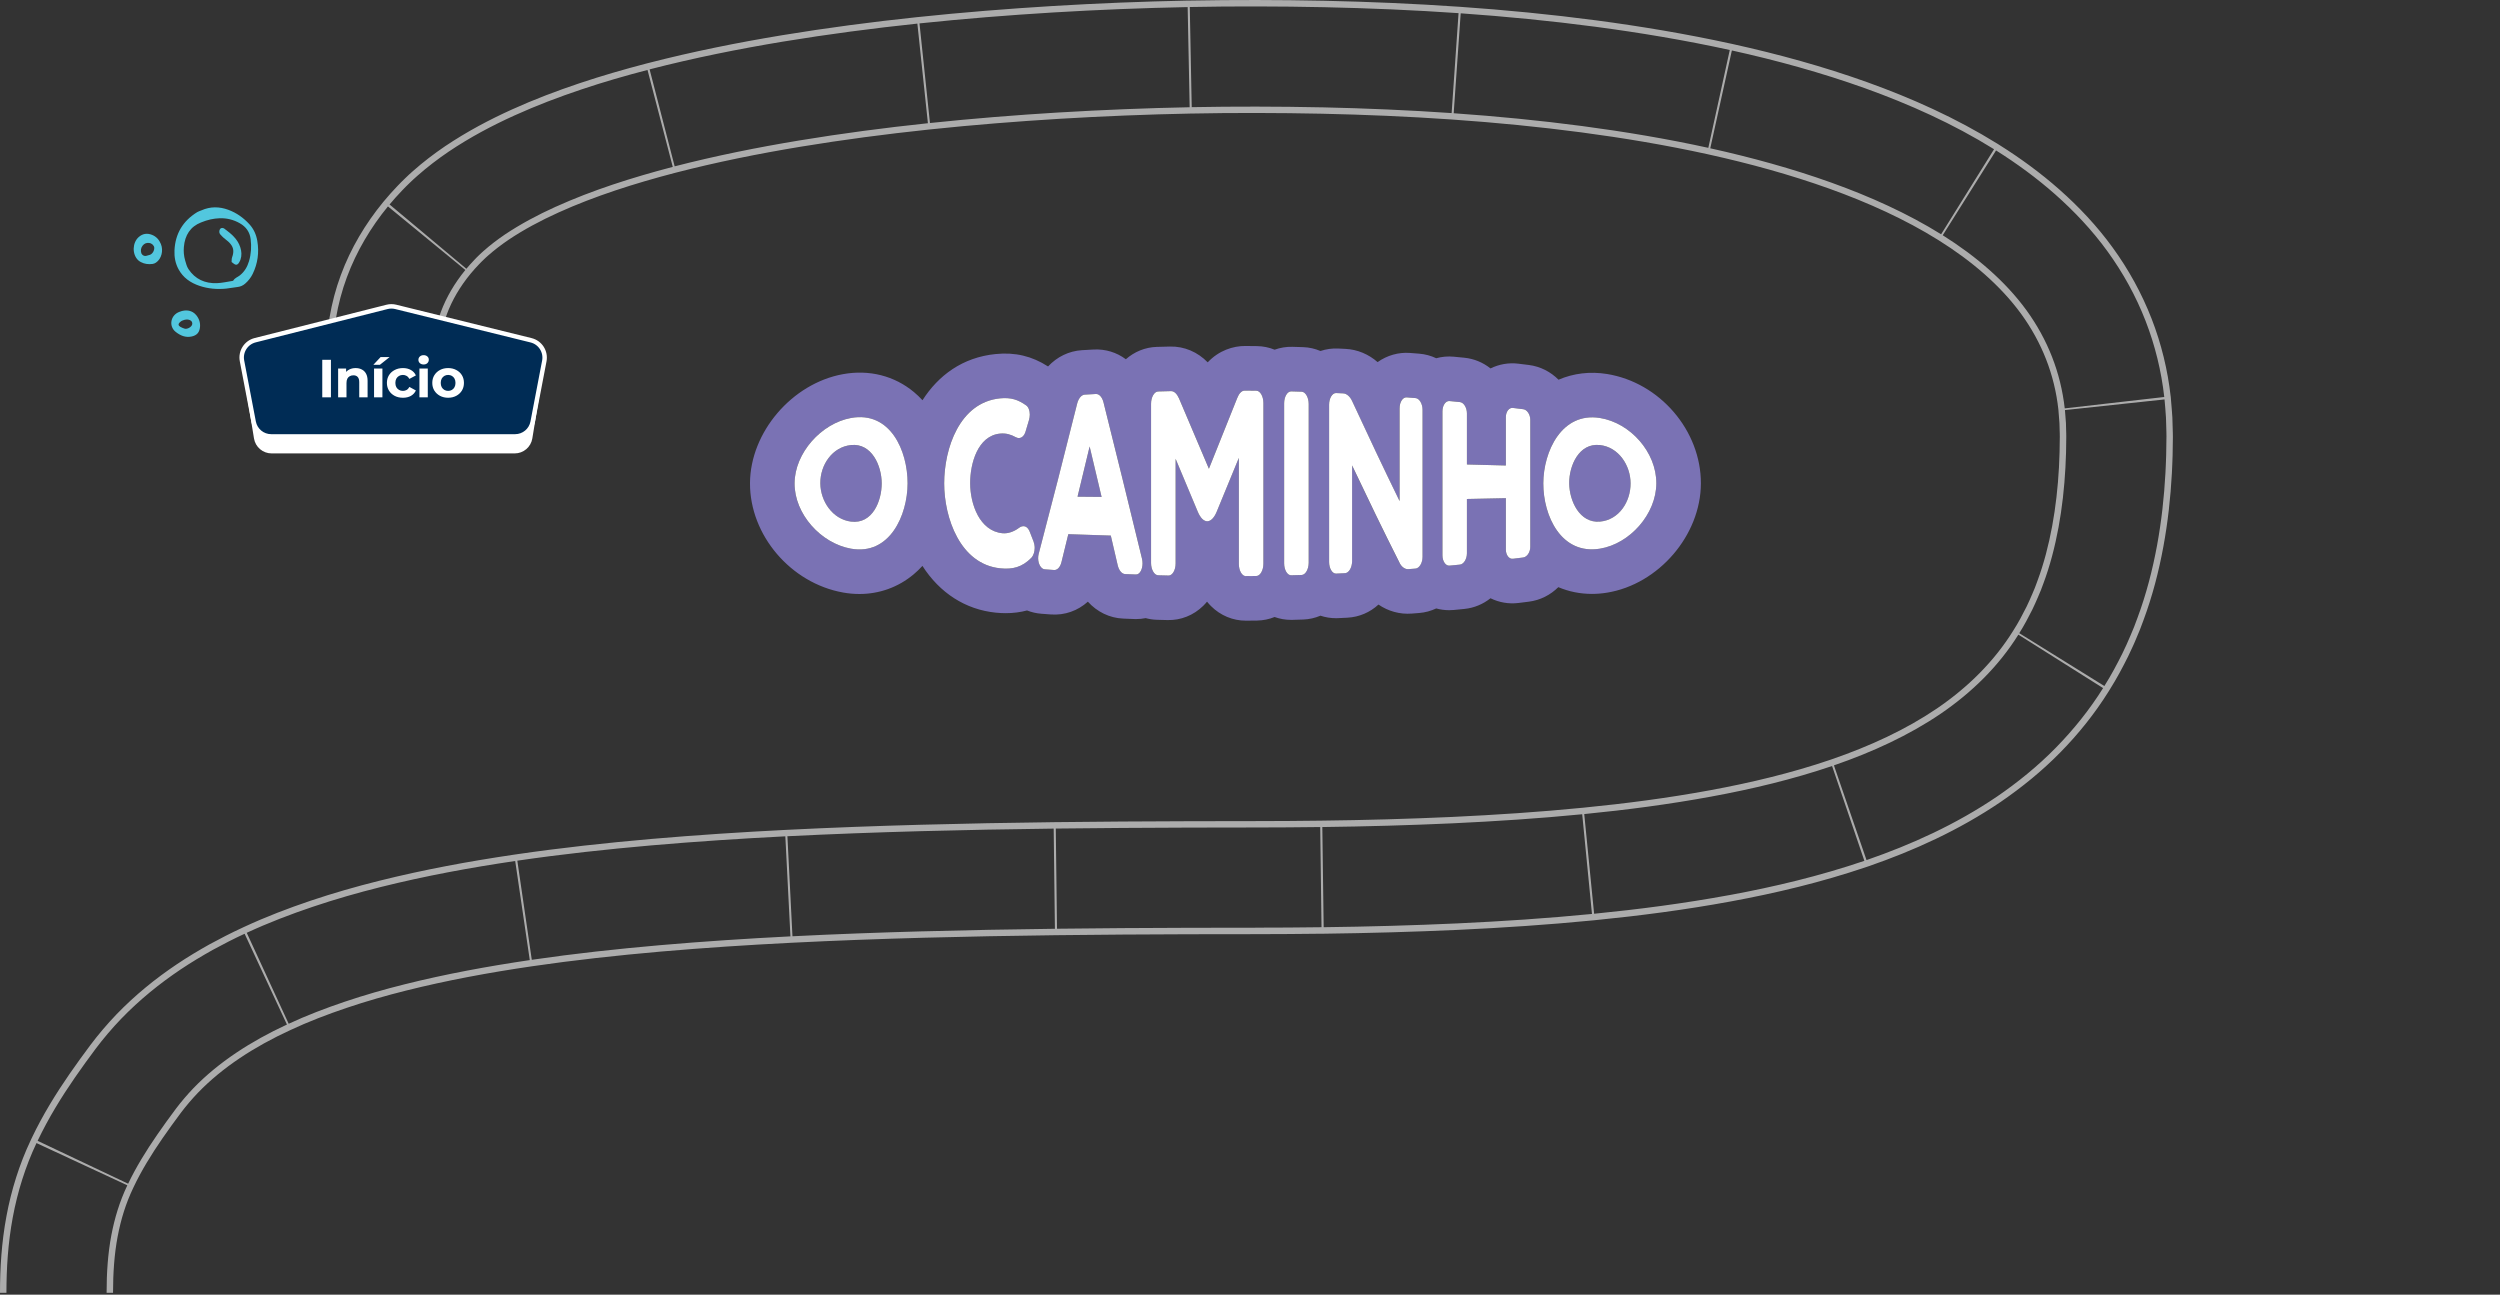
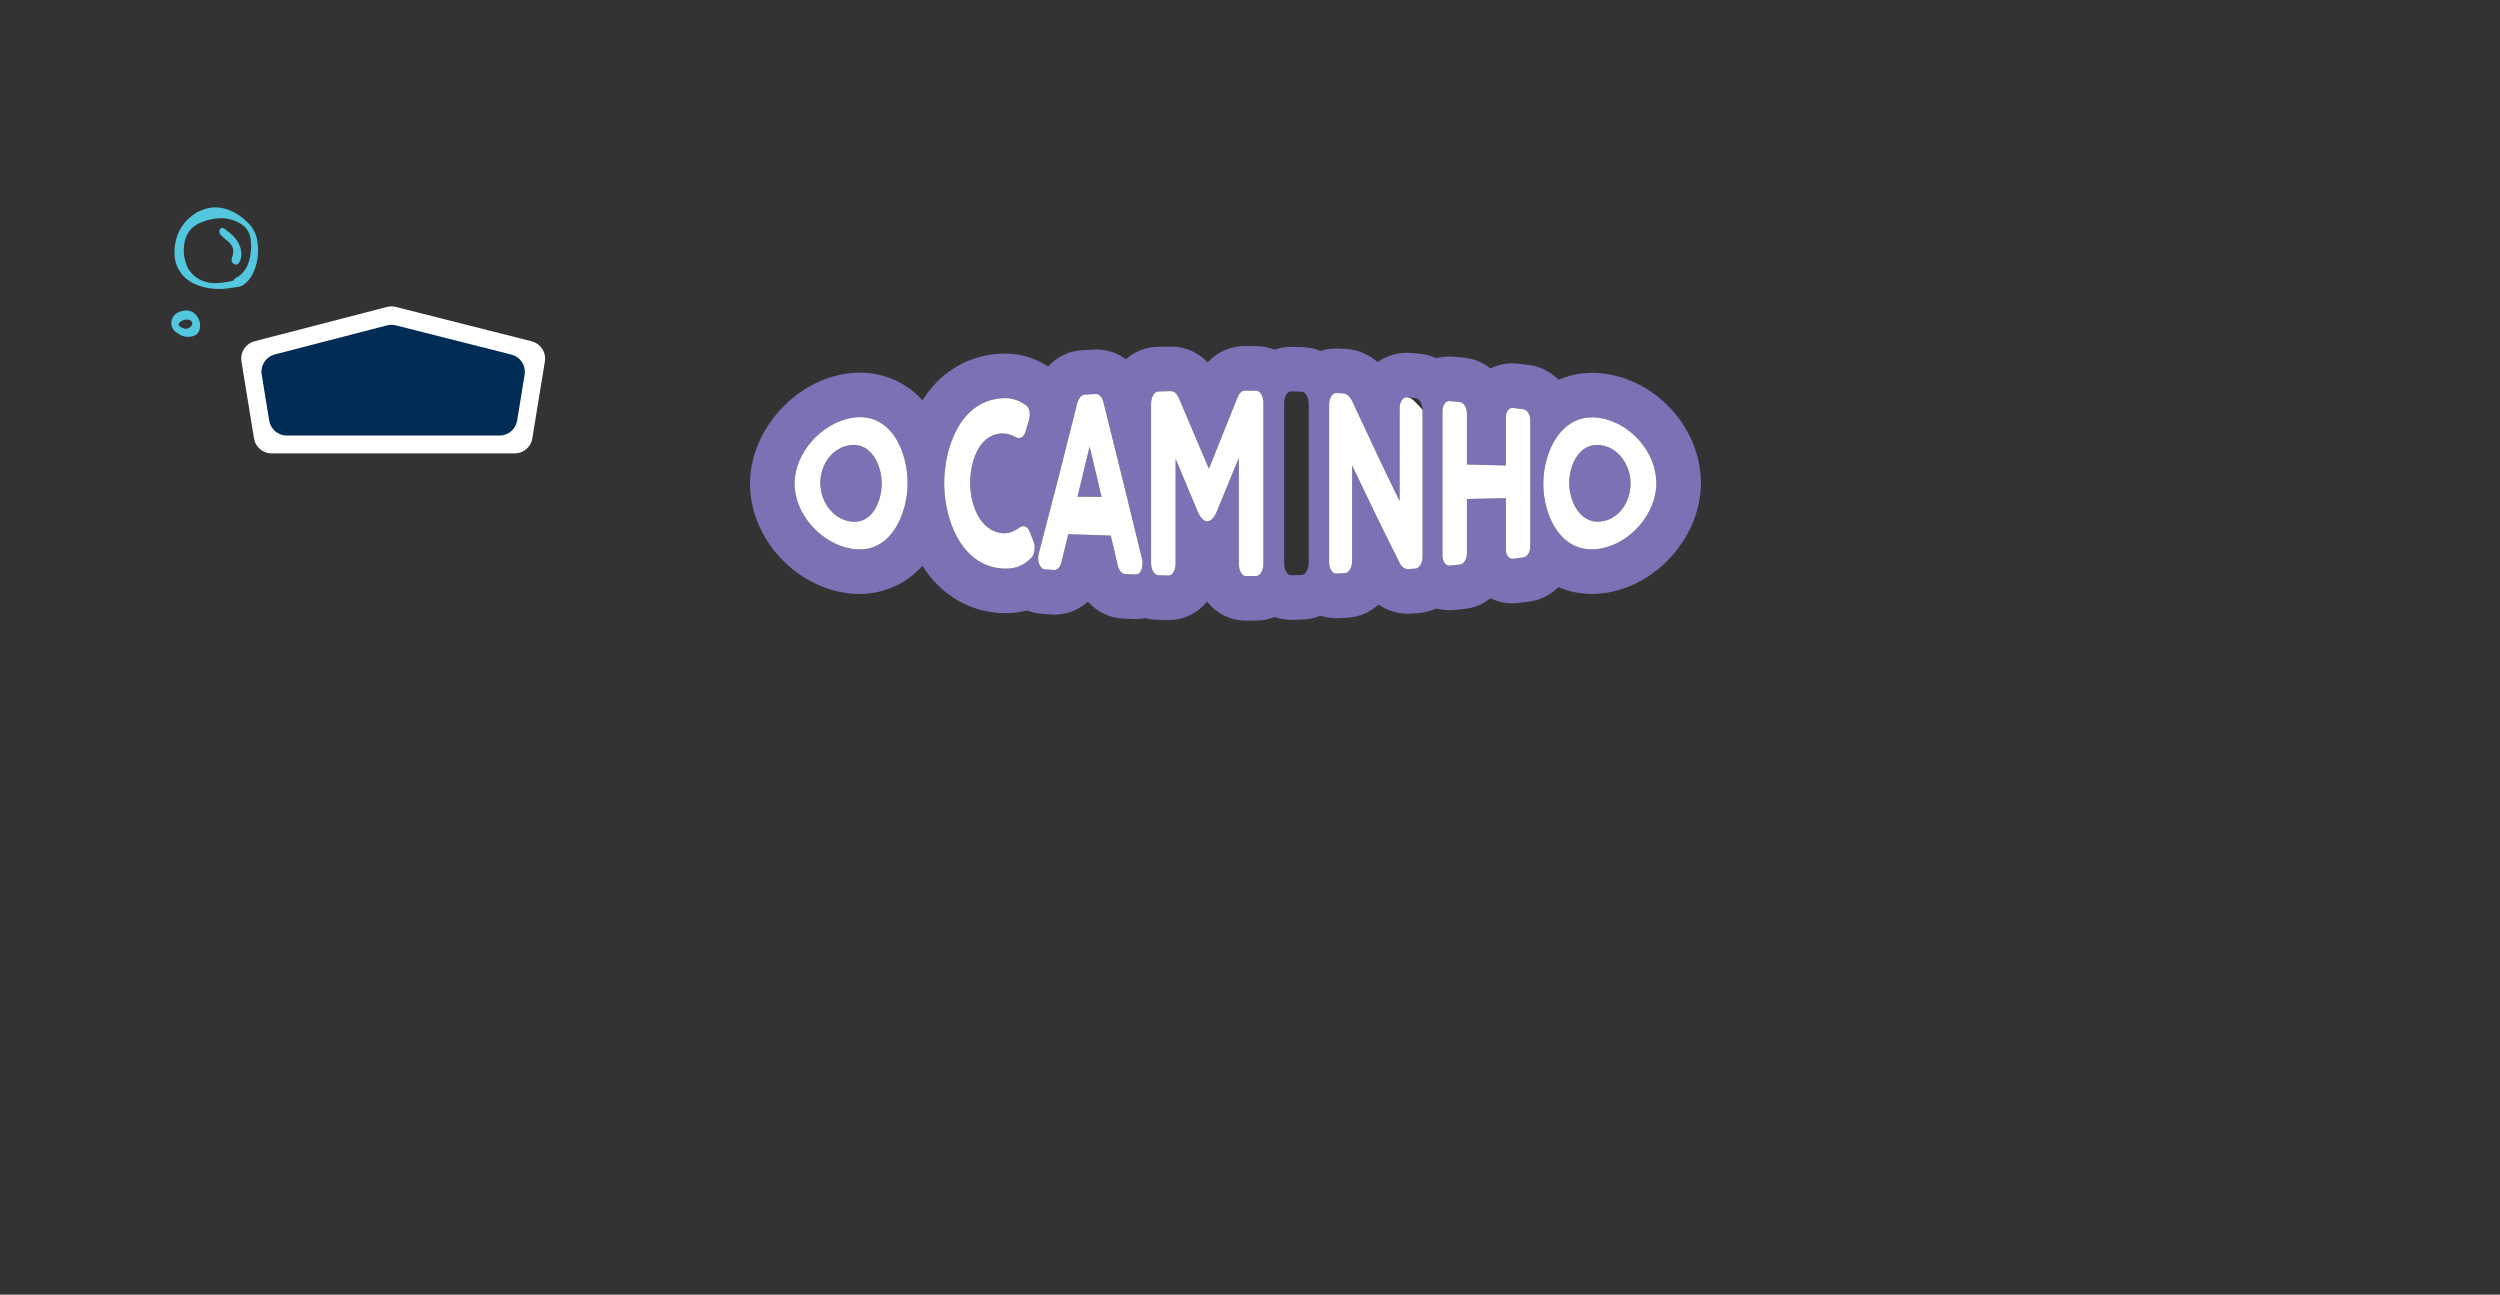
<svg xmlns="http://www.w3.org/2000/svg" width="1120" height="580" viewBox="0 0 1120 580" fill="none">
  <rect x="0" y="0" width="1120" height="580" fill="#333333" stroke="none" />
-   <path d="M973.41 193.683L973.35 191.463L973.22 187.023C973.06 184.243 972.79 181.443 972.56 178.653C972.56 178.653 972.56 178.593 972.56 178.563C972.55 178.403 972.53 178.243 972.52 178.093C972.52 178.043 972.51 177.993 972.5 177.933C972.49 177.793 972.48 177.663 972.46 177.523H972.45C971.14 165.783 968.28 154.003 963.92 142.793C959.5 131.403 953.54 120.633 946.48 110.923C939.43 101.183 931.27 92.583 922.62 84.923C914.09 77.393 905.04 70.803 895.75 64.963L895.33 64.693C895.33 64.693 895.31 64.693 895.31 64.683L894.87 64.403C876.08 52.743 856.4 43.983 836.56 36.843C816.7 29.733 796.62 24.253 776.51 19.793L776.18 19.713C776.13 19.703 776.08 19.693 776.03 19.683C775.89 19.653 775.75 19.623 775.61 19.593H775.55V19.583C755.43 15.183 735.25 11.803 715.08 9.123C674.41 3.753 633.76 1.233 593.24 0.343C583.11 0.133 572.99 0.013 562.89 0.003C552.93 -0.017 542.93 0.073 532.97 0.263H532.62C532.58 0.263 532.54 0.263 532.49 0.263C532.45 0.263 532.42 0.263 532.38 0.263H532.01C511.92 0.673 491.86 1.473 471.8 2.683C451.43 3.923 431.05 5.553 410.68 7.703C390.62 9.823 370.56 12.463 350.5 15.763C330.44 19.083 310.37 23.103 290.31 28.273L289.84 28.393L289.37 28.513C279.42 31.123 269.47 33.983 259.53 37.323C249.43 40.713 239.35 44.523 229.3 49.073C219.26 53.623 209.24 58.913 199.42 65.503C194.52 68.833 189.67 72.503 184.97 76.673C183.8 77.733 182.62 78.753 181.48 79.903C180.36 81.023 179.13 82.163 178.12 83.273C177.07 84.393 176.01 85.493 174.99 86.653L172.34 89.733C172.34 89.733 172.29 89.793 172.26 89.823L171.96 90.173C171.9 90.243 171.85 90.313 171.79 90.383C171.72 90.463 171.65 90.543 171.58 90.633C163.8 100.123 157.14 111.163 152.69 123.243C148.13 135.503 146.06 148.623 146.02 161.263H148.9C148.94 148.933 150.96 136.173 155.39 124.243C159.73 112.493 166.2 101.733 173.8 92.473L208.48 120.953C203.67 126.843 199.97 133.123 197.5 139.763C195 146.513 193.84 153.703 193.78 161.263H196.66C196.72 154.013 197.82 147.183 200.2 140.753C202.56 134.393 206.12 128.363 210.8 122.663C210.92 122.523 211.04 122.383 211.16 122.243L212.77 120.373C213.4 119.663 214.07 118.983 214.72 118.283C215.38 117.543 216 117.013 216.63 116.373C217.23 115.743 217.95 115.153 218.62 114.533C221.36 112.103 224.45 109.733 227.78 107.463C234.49 102.953 242.11 98.863 250.2 95.203C266.4 87.873 284.28 82.173 302.55 77.403H302.56C320.88 72.663 339.73 68.863 358.77 65.713C377.73 62.593 396.88 60.073 416.15 58.033L416.93 57.953C436.15 55.933 455.49 54.393 474.85 53.213C494.34 52.043 513.87 51.263 533.39 50.873H533.61C543.35 50.683 553.06 50.583 562.8 50.613C572.61 50.623 582.39 50.743 592.16 50.943C611.54 51.363 630.89 52.183 650.14 53.513L651.05 53.583C670.3 54.923 689.45 56.793 708.44 59.303C727.42 61.823 746.24 64.983 764.7 69.023L765.28 69.153C783.82 73.253 802.02 78.243 819.44 84.483C836.88 90.743 853.59 98.293 868.45 107.593C883.29 116.873 896.25 127.933 905.54 140.713C914.78 153.473 920.44 167.833 922.16 183.523C922.17 183.683 922.19 183.843 922.2 184.013C922.34 185.873 922.53 187.723 922.64 189.593L922.72 192.613L922.77 194.123C922.79 194.633 922.81 195.103 922.79 195.703C922.75 197.983 922.75 200.273 922.69 202.543C922.59 204.803 922.55 207.073 922.42 209.323C921.93 218.323 920.95 227.163 919.37 235.723C917.79 244.273 915.64 252.563 912.73 260.373L911.64 263.303L910.44 266.163C909.68 268.093 908.75 269.913 907.9 271.793C906.07 275.453 904.16 279.063 901.97 282.473C893.43 296.253 881.76 307.833 867.76 317.393C853.8 326.873 837.65 334.313 820.49 340.213L819.82 340.443C802.66 346.273 784.53 350.643 766.01 354.053C747.34 357.493 728.26 359.993 708.99 361.883H708.96C689.7 363.783 670.26 365.063 650.73 365.983C631.19 366.873 611.57 367.413 591.89 367.653H591.87C582.04 367.793 572.19 367.843 562.33 367.853L532.42 367.903C492.49 368.023 452.49 368.393 412.38 369.493C392.48 370.043 372.56 370.763 352.59 371.763H352.57C332.3 372.783 311.99 374.103 291.62 375.863C271.57 377.623 251.47 379.793 231.3 382.743L230.34 382.883C210.18 385.863 189.96 389.573 169.72 394.633C159.52 397.183 149.32 400.103 139.15 403.523C129.14 406.903 119.15 410.713 109.28 415.293L108.81 415.513L108.35 415.733C103.49 417.963 98.68 420.463 93.89 423.053C88.97 425.813 84.09 428.723 79.31 431.933C69.75 438.333 60.55 445.773 52.21 454.413C48.06 458.743 44.11 463.373 40.48 468.203L35.83 474.523L31.21 481.053C25.19 489.773 19.26 499.273 14.21 509.873L13.98 510.363C13.98 510.363 13.98 510.373 13.98 510.383L13.74 510.883C8.7 521.503 5.02 533.293 2.89 544.863C0.69 556.663 0 568.183 0 579.183H2.88C2.88 568.303 3.57 556.953 5.72 545.383C7.82 534.033 11.41 522.503 16.35 512.093L57.05 531.013C53.59 538.303 51.35 545.653 49.85 553.553C48.35 561.563 47.75 570.173 47.76 579.183H50.64C50.64 570.293 51.22 561.853 52.68 554.083C54.16 546.283 56.35 539.103 59.82 531.893C63.22 524.683 67.69 517.353 72.88 509.843L76.88 504.183L81.08 498.473C83.44 495.353 85.96 492.403 88.69 489.543C99.66 478.163 114.04 468.853 130.13 461.453C138.14 457.703 146.62 454.463 155.31 451.523C164 448.593 172.95 446.023 182.07 443.743C200.3 439.183 219.12 435.713 238.19 432.913C257.26 430.113 276.59 428.013 296.04 426.303C315.35 424.633 334.77 423.363 354.26 422.373L355.07 422.333C374.58 421.353 394.17 420.643 413.78 420.103C433.37 419.573 452.99 419.213 472.64 418.973L473.56 418.963C493.21 418.723 512.89 418.603 532.59 418.543L562.4 418.503C572.29 418.483 582.18 418.433 592.09 418.303H592.54C592.54 418.303 592.56 418.303 592.57 418.303C592.57 418.303 592.58 418.303 592.59 418.303H593.05C613.02 418.043 633.04 417.493 653.11 416.583C673.18 415.643 693.31 414.323 713.5 412.343L713.96 412.303C713.96 412.303 713.97 412.303 713.98 412.303L714.45 412.253C734.64 410.253 754.91 407.613 775.23 403.873C795.54 400.133 815.93 395.273 836.18 388.403L836.26 388.373C836.39 388.333 836.52 388.283 836.66 388.243C836.81 388.193 836.96 388.133 837.11 388.083H837.14C857.34 381.093 877.5 372.003 896.3 359.263C905.72 352.793 914.8 345.463 923.02 337.073C931.12 328.833 938.46 319.683 944.62 309.833L944.9 309.383C944.9 309.383 944.9 309.373 944.91 309.363C944.91 309.363 944.91 309.343 944.92 309.343L945.2 308.893C948.25 304.053 950.94 299.023 953.46 293.943C954.68 291.293 955.99 288.663 957.07 285.963L958.75 281.933L960.27 277.873C964.3 267.023 967.15 255.963 969.18 244.943C971.21 233.923 972.41 222.933 973 212.063C973.16 209.343 973.22 206.643 973.33 203.933C973.4 201.233 973.41 198.543 973.45 195.843C973.47 195.193 973.45 194.433 973.42 193.693L973.41 193.683ZM248.99 92.603C240.79 96.313 233.04 100.473 226.15 105.093C222.73 107.423 219.54 109.863 216.69 112.393C215.99 113.033 215.25 113.653 214.61 114.313C213.95 114.983 213.29 115.543 212.62 116.313C211.95 117.043 211.26 117.753 210.61 118.483L208.94 120.413L174.53 91.613L177.12 88.603C178.12 87.473 179.16 86.403 180.18 85.303C181.17 84.213 182.36 83.103 183.46 82.013C184.57 80.893 185.72 79.893 186.87 78.863C191.46 74.793 196.21 71.193 201.02 67.923C210.66 61.453 220.54 56.233 230.47 51.733C240.41 47.233 250.41 43.443 260.43 40.083C270.29 36.763 280.18 33.923 290.08 31.333L301.4 74.763C283.16 79.543 265.3 85.233 249 92.613L248.99 92.603ZM358.29 62.893C339.32 66.033 320.55 69.813 302.25 74.523L291.02 31.073C310.97 25.933 330.97 21.923 350.96 18.613C370.96 15.323 390.97 12.693 410.98 10.573L415.7 55.203C396.43 57.243 377.27 59.763 358.29 62.893ZM474.67 50.363C455.27 51.543 435.89 53.083 416.62 55.113L411.93 10.483C431.94 8.383 451.95 6.793 471.97 5.573C491.99 4.373 512.01 3.573 532.07 3.173L532.97 48.043C513.53 48.433 494.08 49.213 474.67 50.373V50.363ZM592.22 48.093C582.43 47.883 572.63 47.773 562.8 47.763C553.15 47.743 543.53 47.833 533.89 48.013L533.02 3.143C542.96 2.953 552.94 2.853 562.88 2.883C572.96 2.893 583.07 3.013 593.18 3.223C613.24 3.663 633.33 4.503 653.43 5.893L650.33 50.663C631.03 49.333 611.64 48.513 592.22 48.083V48.093ZM708.82 56.473C689.76 53.953 670.55 52.083 651.25 50.733L654.39 5.963C674.49 7.373 694.6 9.323 714.71 11.983C734.81 14.653 754.91 18.023 774.94 22.393L765.33 66.233C746.77 62.173 727.88 59.003 708.83 56.473H708.82ZM766.2 66.423L775.88 22.603C795.9 27.043 815.86 32.493 835.58 39.553C855.27 46.643 874.78 55.323 893.34 66.853L869.62 104.963C854.61 95.623 837.87 88.073 820.41 81.803C802.94 75.543 784.72 70.543 766.19 66.433L766.2 66.423ZM870.34 105.393L894.23 67.393C903.41 73.163 912.33 79.663 920.72 87.073C929.23 94.613 937.25 103.063 944.16 112.613C951.08 122.143 956.92 132.673 961.24 143.833C965.5 154.803 968.3 166.333 969.59 177.853L925 182.953C923.19 166.903 917.35 152.103 907.88 139.033C898.38 125.973 885.26 114.773 870.34 105.393ZM86.63 487.533C83.82 490.483 81.22 493.523 78.79 496.743L74.57 502.483L70.54 508.193C65.38 515.663 60.88 523.013 57.41 530.303L16.85 511.093C21.8 500.693 27.65 491.323 33.61 482.673L38.19 476.193L42.81 469.903C46.37 465.173 50.24 460.633 54.31 456.393C62.49 447.923 71.53 440.613 80.94 434.303C85.65 431.143 90.46 428.283 95.31 425.553C100.03 423.003 104.78 420.523 109.59 418.323L128.55 459.003C112.39 466.483 97.84 475.903 86.63 487.533ZM181.38 440.943C172.2 443.233 163.18 445.823 154.41 448.783C145.78 451.703 137.34 454.923 129.33 458.653L110.54 417.893C120.3 413.363 130.19 409.593 140.12 406.243C150.21 402.843 160.34 399.943 170.47 397.413C190.59 392.383 210.72 388.693 230.81 385.723L237.34 430.123C218.36 432.923 199.6 436.383 181.39 440.943H181.38ZM295.8 423.433C276.47 425.123 257.23 427.213 238.24 429.993L231.76 385.583C251.85 382.643 271.9 380.473 291.91 378.723C311.92 376.993 331.89 375.683 351.83 374.673L354.11 419.493C334.6 420.483 315.15 421.753 295.81 423.433H295.8ZM413.71 417.223C394.11 417.763 374.54 418.473 355.02 419.453L352.76 374.633C372.7 373.633 392.6 372.913 412.48 372.363C432.36 371.823 452.21 371.463 472.05 371.213L472.6 416.093C452.94 416.333 433.3 416.693 413.7 417.233L413.71 417.223ZM562.4 415.613L532.58 415.653C512.89 415.713 493.2 415.833 473.54 416.073L472.99 371.193C492.82 370.953 512.64 370.833 532.44 370.763L562.34 370.713C572.06 370.693 581.77 370.653 591.46 370.513L592.04 415.393C582.14 415.533 572.26 415.583 562.39 415.593L562.4 415.613ZM652.96 413.683C632.93 414.593 612.94 415.143 593 415.393L592.4 370.513C611.95 370.273 631.45 369.723 650.88 368.843C670.3 367.933 689.65 366.663 708.83 364.783L713.2 409.453C693.07 411.423 672.99 412.743 652.96 413.683ZM774.7 401.013C754.48 404.733 734.29 407.373 714.16 409.363L709.74 364.703C728.91 362.813 747.92 360.313 766.55 356.883C785.17 353.463 803.43 349.063 820.77 343.173L835.24 385.653C815.17 392.473 794.91 397.293 774.7 401.023V401.013ZM920.97 335.023C912.89 343.273 903.96 350.483 894.68 356.853C876.16 369.413 856.23 378.403 836.2 385.323L821.6 342.883C838.88 336.933 855.21 329.403 869.41 319.763C883.58 310.093 895.49 298.313 904.23 284.323L942.19 308.263C936.14 317.933 928.93 326.913 920.98 335.013L920.97 335.023ZM970.57 195.813C970.53 198.483 970.53 201.153 970.45 203.833C970.34 206.523 970.28 209.193 970.12 211.893C969.54 222.653 968.35 233.523 966.35 244.403C964.34 255.273 961.54 266.183 957.57 276.863L956.07 280.863L954.42 284.823C953.36 287.473 952.08 290.063 950.87 292.663C948.39 297.653 945.75 302.593 942.75 307.343L904.63 283.663C906.79 280.263 908.68 276.683 910.5 273.053C911.37 271.133 912.32 269.273 913.1 267.293L914.33 264.363L915.45 261.373C918.43 253.393 920.61 244.943 922.22 236.253C923.82 227.553 924.82 218.593 925.31 209.483C925.44 207.203 925.49 204.913 925.59 202.623C925.65 200.323 925.65 198.013 925.69 195.713C925.71 195.113 925.69 194.613 925.67 194.103L925.62 192.553L925.54 189.453C925.43 187.533 925.23 185.633 925.09 183.713L969.71 178.943C969.94 181.683 970.21 184.423 970.36 187.153L970.49 191.513L970.55 193.693C970.57 194.413 970.59 195.163 970.58 195.813H970.57Z" fill="#F1F0F0" fill-opacity="0.64" />
  <path d="M381.237 199.39C372.83 200.26 367.425 208.332 367.497 216.539C367.569 224.595 373.022 232.634 381.237 233.688C390.865 234.918 395.009 224.451 395.001 216.539C394.993 208.723 390.554 198.432 381.237 199.39Z" fill="#7A72B4" />
  <path d="M482.742 222.519C487.053 222.559 489.209 222.575 493.52 222.615C491.748 215.078 489.96 207.549 488.163 200.021C486.367 207.525 484.562 215.022 482.742 222.519Z" fill="#7A72B4" />
  <path d="M716.763 199.39C707.382 198.352 702.943 208.635 702.999 216.539C703.062 224.307 707.613 234.463 716.763 233.688C725.361 232.954 730.535 224.746 730.503 216.539C730.471 208.451 725.122 200.316 716.763 199.39Z" fill="#7A72B4" />
  <path d="M719.94 167.551C712.331 166.321 704.899 167.239 698.224 170.113C694.687 166.569 690.081 164.165 684.923 163.511C683.031 163.271 682.081 163.152 680.189 162.928C675.901 162.401 671.582 163.167 667.75 165.052C664.429 162.417 660.413 160.701 655.998 160.261C654.098 160.07 653.148 159.982 651.256 159.798C648.613 159.551 645.962 159.798 643.423 160.485C641.06 159.367 638.474 158.657 635.735 158.441C634.114 158.313 633.308 158.249 631.687 158.122C626.538 157.731 621.388 159.208 617.165 162.225C613.141 158.697 608.135 156.565 602.802 156.301C601.485 156.238 600.83 156.206 599.513 156.142C596.774 156.014 594.092 156.397 591.561 157.244C589.142 156.214 586.515 155.607 583.761 155.519C581.861 155.455 580.903 155.431 578.994 155.375C576.248 155.303 573.558 155.751 571.027 156.661C568.568 155.655 565.893 155.096 563.091 155.056C560.991 155.032 559.937 155.016 557.845 155C552.464 154.984 546.037 156.996 541.056 162.329C536.553 157.707 530.549 155.096 524.154 155.256C521.799 155.311 520.625 155.335 518.27 155.407C512.985 155.559 508.186 157.603 504.378 160.94C500.282 157.89 495.269 156.293 489.888 156.589C487.844 156.701 486.822 156.757 484.778 156.876C478.854 157.228 473.521 159.886 469.529 164.173C462.288 159.511 454.775 157.739 446.065 158.609C431.151 160.094 420.333 168.261 413.275 179.303C412.086 178.009 410.824 176.804 409.499 175.694C400.725 168.357 389.42 165.491 377.668 167.622C354.794 171.766 336.096 193.673 336 216.451C335.905 239.74 354.235 261.264 377.732 265.456C380.183 265.895 382.61 266.11 385.005 266.11C393.947 266.11 402.377 263.092 409.283 257.328C410.681 256.162 412.006 254.885 413.251 253.52C421.036 265.687 432.564 273.088 446.089 274.469C447.614 274.621 449.106 274.701 450.575 274.701C453.913 274.701 457.09 274.286 460.116 273.487C462.128 274.278 464.284 274.789 466.535 274.956C468.244 275.084 469.09 275.148 470.798 275.276C477.058 275.731 482.902 273.575 487.365 269.551C491.444 274.07 497.025 276.872 503.189 277.128C505.177 277.216 506.174 277.256 508.162 277.327C508.442 277.335 508.721 277.343 509.001 277.343C510.446 277.343 511.875 277.2 513.272 276.92C514.885 277.351 516.553 277.615 518.286 277.663C520.194 277.719 521.144 277.743 523.052 277.791C529.008 277.934 534.685 275.675 539.028 271.427C539.634 270.837 540.209 270.206 540.752 269.543C541.319 270.254 541.926 270.932 542.565 271.563C546.796 275.763 552.329 278.062 558.149 278.062C558.213 278.062 558.277 278.062 558.34 278.062C560.249 278.046 561.199 278.038 563.099 278.014C565.893 277.974 568.56 277.415 571.019 276.417C573.366 277.264 575.849 277.703 578.388 277.703C578.587 277.703 578.795 277.703 579.002 277.695C580.911 277.639 581.861 277.615 583.769 277.551C586.523 277.463 589.142 276.856 591.561 275.827C593.772 276.569 596.096 276.952 598.475 276.952C598.818 276.952 599.161 276.944 599.513 276.928C601.133 276.856 601.948 276.816 603.576 276.729C608.974 276.457 613.796 274.302 617.556 270.845C621.899 273.815 627.097 275.3 632.454 274.884C633.763 274.781 634.426 274.733 635.735 274.629C638.474 274.413 641.052 273.703 643.423 272.585C645.308 273.096 647.248 273.367 649.212 273.367C649.89 273.367 650.569 273.336 651.248 273.272C653.148 273.088 654.098 273 655.998 272.809C660.413 272.37 664.429 270.653 667.75 268.018C671.582 269.903 675.893 270.661 680.189 270.142C682.081 269.911 683.031 269.791 684.923 269.551C690.041 268.905 694.599 266.541 698.128 263.044C702.831 265.04 707.916 266.07 713.186 266.07C715.421 266.07 717.689 265.887 719.972 265.511C743.077 261.743 761.927 239.804 761.999 216.595C762.07 192.907 743.596 171.367 719.932 167.551H719.94ZM583.13 257.584C581.262 257.639 580.328 257.671 578.46 257.719C576.743 257.767 575.298 255.324 575.298 252.378C575.298 228.475 575.298 204.579 575.298 180.676C575.298 177.73 576.743 175.287 578.46 175.335C580.328 175.383 581.262 175.415 583.13 175.47C584.847 175.526 586.292 178.033 586.292 180.955C586.292 204.667 586.292 228.379 586.292 252.091C586.292 255.013 584.847 257.52 583.13 257.576V257.584ZM381.236 245.808C367.752 243.404 355.896 230.303 355.96 216.531C356.016 202.959 367.935 189.666 381.236 187.255C398.865 184.061 406.617 201.945 406.593 216.531C406.569 230.822 398.577 248.905 381.236 245.808ZM422.992 216.531C423 200.931 429.802 180.277 448.045 178.464C452.907 177.985 456.132 179.063 459.693 181.602C460.723 182.281 461.338 183.973 461.338 185.706C461.338 186.576 461.202 187.342 460.994 188.117C460.388 190.153 460.092 191.167 459.485 193.186C458.934 195.158 457.769 196.18 456.539 196.244C455.988 196.268 455.446 196.085 454.895 195.789C452.979 194.703 450.735 193.985 448.045 194.248C437.985 195.222 434.592 207.701 434.624 216.539C434.656 225.832 438.815 237.928 449.138 238.894C451.51 239.117 454.208 238.223 456.611 236.403C457.298 235.9 457.984 235.708 458.599 235.74C459.693 235.788 460.723 236.586 461.409 238.462C462.064 240.147 462.399 240.985 463.054 242.678C463.326 243.452 463.533 244.45 463.533 245.432C463.533 247.069 463.054 248.785 462.024 249.903C457.841 254.167 453.569 255.164 448.109 254.606C430.153 252.777 422.984 231.996 422.992 216.531ZM478.615 239.309C477.377 244.378 476.762 246.901 475.525 251.915C474.974 254.111 473.673 255.468 472.227 255.364C470.551 255.244 469.713 255.18 468.044 255.053C466.327 254.925 465.098 252.53 465.098 250.119C465.098 249.464 465.17 248.809 465.306 248.275C471.222 225.8 476.97 203.278 482.598 180.732C483.213 178.44 484.522 176.884 485.96 176.796C487.963 176.676 488.969 176.62 490.973 176.508C492.418 176.429 493.72 177.85 494.343 180.117C500.203 203.541 505.967 226.99 511.659 250.454C511.795 251.045 511.867 251.747 511.867 252.45C511.867 255.029 510.629 257.44 508.913 257.376C506.965 257.304 505.983 257.264 504.035 257.184C502.59 257.121 501.288 255.556 500.738 253.216C499.5 247.891 498.885 245.233 497.648 239.939C490.039 239.724 486.231 239.604 478.63 239.309H478.615ZM555.003 205.122C551.682 213.202 548.353 221.281 545.031 229.361C543.866 232.091 542.349 233.513 540.84 233.513C539.331 233.513 537.814 232.075 536.649 229.345C533.335 221.409 530.006 213.473 526.677 205.537C526.677 221.178 526.677 236.818 526.677 252.458C526.677 255.412 525.232 257.863 523.515 257.823C521.647 257.775 520.713 257.751 518.837 257.703C517.12 257.655 515.675 255.149 515.675 252.211C515.675 228.427 515.675 204.635 515.675 180.852C515.675 177.914 517.12 175.407 518.837 175.359C521.144 175.295 522.302 175.263 524.609 175.207C526.054 175.175 527.292 176.452 528.186 178.44C532.673 188.947 537.136 199.47 541.59 209.992C545.806 199.454 550.021 188.915 554.245 178.385C555.067 176.253 556.241 174.952 557.686 174.96C559.746 174.975 560.775 174.983 562.843 175.015C564.56 175.039 566.005 177.546 566.005 180.508C566.005 204.515 566.005 228.531 566.005 252.538C566.005 255.5 564.56 258.007 562.843 258.031C560.975 258.055 560.041 258.063 558.165 258.079C556.448 258.095 555.003 255.604 555.003 252.634C555.003 236.794 555.003 220.954 555.003 205.106V205.122ZM605.724 208.507C605.724 222.79 605.724 237.065 605.724 251.348C605.724 254.214 604.279 256.697 602.563 256.777C600.966 256.857 600.175 256.897 598.579 256.969C596.862 257.049 595.417 254.677 595.417 251.779C595.417 228.275 595.417 204.771 595.417 181.267C595.417 178.369 596.862 175.997 598.579 176.077C599.872 176.141 600.519 176.165 601.804 176.229C603.249 176.301 604.83 177.65 605.716 179.638C612.67 194.655 619.744 209.617 626.993 224.491C626.993 210.615 626.993 196.747 626.993 182.871C626.993 180.101 628.43 177.882 630.146 178.017C631.735 178.137 632.534 178.201 634.122 178.329C635.839 178.464 637.276 180.86 637.276 183.574C637.276 205.537 637.276 227.509 637.276 249.472C637.276 252.179 635.839 254.582 634.122 254.717C632.837 254.821 632.19 254.869 630.897 254.973C629.46 255.085 627.879 253.991 626.985 252.171C619.664 237.728 612.646 223.142 605.708 208.507H605.724ZM677.762 250.318C676.053 250.526 674.616 248.65 674.616 246.207C674.616 238.526 674.616 230.846 674.616 223.166C667.638 223.325 664.149 223.405 657.172 223.541V247.875C657.172 250.454 655.734 252.769 654.026 252.937C652.166 253.121 651.232 253.208 649.363 253.392C647.647 253.552 646.21 251.46 646.21 248.801C646.21 227.285 646.21 205.769 646.21 184.253C646.21 181.602 647.647 179.502 649.363 179.662C651.224 179.838 652.158 179.925 654.026 180.117C655.734 180.285 657.172 182.6 657.172 185.179V208.076C664.157 208.244 667.646 208.332 674.616 208.531C674.616 199.861 674.616 195.526 674.616 186.855C674.616 184.412 676.053 182.536 677.762 182.744C679.622 182.967 680.548 183.087 682.408 183.319C684.117 183.534 685.554 185.69 685.554 188.029V245.025C685.554 247.372 684.117 249.52 682.408 249.736C680.548 249.967 679.622 250.087 677.762 250.31V250.318ZM716.754 245.808C699.39 248.642 691.358 231.125 691.398 216.531C691.438 202.24 699.653 184.5 716.754 187.255C730.383 189.45 742.079 202.559 742.031 216.531C741.991 230.271 730.207 243.612 716.754 245.808Z" fill="#7A72B4" />
  <path d="M406.6 216.531C406.624 201.945 398.872 184.061 381.244 187.255C367.943 189.666 356.023 202.959 355.967 216.531C355.911 230.303 367.767 243.405 381.244 245.808C398.584 248.905 406.576 230.822 406.6 216.531ZM381.244 233.68C373.028 232.634 367.575 224.587 367.504 216.531C367.432 208.324 372.829 200.26 381.244 199.382C390.561 198.416 395 208.715 395.008 216.531C395.016 224.435 390.872 234.902 381.244 233.68Z" fill="white" />
  <path d="M448.117 254.606C453.578 255.165 457.849 254.167 462.033 249.903C463.063 248.785 463.542 247.069 463.542 245.432C463.542 244.45 463.334 243.46 463.063 242.678C462.408 240.985 462.073 240.139 461.418 238.462C460.731 236.586 459.701 235.788 458.608 235.74C457.993 235.716 457.306 235.9 456.62 236.403C454.217 238.223 451.518 239.117 449.147 238.894C438.824 237.92 434.664 225.824 434.632 216.539C434.6 207.701 437.994 195.214 448.053 194.248C450.744 193.985 452.987 194.711 454.903 195.789C455.454 196.085 455.997 196.268 456.548 196.244C457.785 196.188 458.951 195.166 459.494 193.186C460.101 191.167 460.396 190.153 461.003 188.117C461.21 187.342 461.346 186.576 461.346 185.706C461.346 183.965 460.731 182.273 459.701 181.602C456.133 179.063 452.907 177.985 448.053 178.464C429.818 180.277 423.016 200.931 423 216.531C422.992 231.996 430.161 252.777 448.117 254.606Z" fill="white" />
  <path d="M497.64 239.94C498.877 245.233 499.492 247.891 500.729 253.217C501.28 255.556 502.582 257.121 504.027 257.185C505.975 257.264 506.957 257.304 508.905 257.376C510.621 257.44 511.859 255.029 511.859 252.45C511.859 251.748 511.787 251.045 511.651 250.454C505.959 226.99 500.202 203.542 494.334 180.117C493.72 177.85 492.41 176.429 490.965 176.509C488.961 176.62 487.955 176.676 485.951 176.796C484.506 176.884 483.205 178.433 482.59 180.732C476.962 203.278 471.213 225.8 465.297 248.275C465.162 248.81 465.09 249.464 465.09 250.119C465.09 252.53 466.327 254.925 468.036 255.053C469.712 255.181 470.551 255.245 472.219 255.364C473.664 255.468 474.966 254.111 475.517 251.915C476.754 246.901 477.369 244.379 478.606 239.309C486.215 239.604 490.015 239.724 497.624 239.94H497.64ZM482.734 222.519C484.554 215.022 486.367 207.518 488.155 200.021C489.951 207.549 491.74 215.078 493.512 222.615C489.201 222.583 487.045 222.559 482.734 222.519Z" fill="white" />
  <path d="M558.164 258.094C560.033 258.078 560.967 258.07 562.843 258.047C564.559 258.023 566.005 255.516 566.005 252.554C566.005 228.546 566.005 204.531 566.005 180.524C566.005 177.562 564.559 175.047 562.843 175.031C560.783 175.007 559.753 174.991 557.685 174.975C556.24 174.967 555.075 176.261 554.244 178.4C550.021 188.939 545.806 199.47 541.59 210.008C537.135 199.486 532.672 188.963 528.185 178.456C527.291 176.46 526.054 175.191 524.609 175.223C522.301 175.279 521.144 175.303 518.836 175.375C517.12 175.422 515.675 177.937 515.675 180.867C515.675 204.651 515.675 228.443 515.675 252.226C515.675 255.164 517.12 257.671 518.836 257.719C520.705 257.775 521.639 257.799 523.515 257.839C525.231 257.879 526.676 255.428 526.676 252.474C526.676 236.834 526.676 221.193 526.676 205.553C530.006 213.489 533.327 221.425 536.648 229.361C537.814 232.091 539.331 233.528 540.84 233.528C542.357 233.528 543.866 232.107 545.031 229.377C548.352 221.297 551.674 213.218 555.003 205.138C555.003 220.978 555.003 236.818 555.003 252.665C555.003 255.635 556.448 258.126 558.164 258.11V258.094Z" fill="white" />
-   <path d="M586.291 180.963C586.291 178.041 584.846 175.526 583.13 175.478C581.262 175.415 580.328 175.391 578.459 175.343C576.743 175.295 575.298 177.738 575.298 180.684C575.298 204.587 575.298 228.483 575.298 252.386C575.298 255.332 576.743 257.775 578.459 257.727C580.328 257.679 581.262 257.647 583.13 257.592C584.846 257.536 586.291 255.029 586.291 252.107C586.291 228.395 586.291 204.683 586.291 180.971V180.963Z" fill="white" />
-   <path d="M627.008 252.179C627.902 253.999 629.475 255.093 630.92 254.981C632.206 254.885 632.852 254.829 634.146 254.725C635.862 254.59 637.299 252.195 637.299 249.48C637.299 227.517 637.299 205.545 637.299 183.582C637.299 180.875 635.862 178.472 634.146 178.337C632.557 178.209 631.759 178.145 630.17 178.025C628.453 177.898 627.016 180.117 627.016 182.879C627.016 196.755 627.016 210.623 627.016 224.499C619.759 209.625 612.693 194.663 605.739 179.646C604.845 177.658 603.265 176.309 601.827 176.237C600.534 176.173 599.887 176.141 598.602 176.085C596.886 176.005 595.44 178.377 595.44 181.275C595.44 204.779 595.44 228.283 595.44 251.787C595.44 254.685 596.886 257.057 598.602 256.977C600.199 256.905 600.989 256.865 602.586 256.785C604.302 256.697 605.747 254.214 605.747 251.356C605.747 237.073 605.747 222.798 605.747 208.515C612.685 223.142 619.711 237.728 627.024 252.179H627.008Z" fill="white" />
+   <path d="M627.008 252.179C627.902 253.999 629.475 255.093 630.92 254.981C632.206 254.885 632.852 254.829 634.146 254.725C635.862 254.59 637.299 252.195 637.299 249.48C637.299 227.517 637.299 205.545 637.299 183.582C632.557 178.209 631.759 178.145 630.17 178.025C628.453 177.898 627.016 180.117 627.016 182.879C627.016 196.755 627.016 210.623 627.016 224.499C619.759 209.625 612.693 194.663 605.739 179.646C604.845 177.658 603.265 176.309 601.827 176.237C600.534 176.173 599.887 176.141 598.602 176.085C596.886 176.005 595.44 178.377 595.44 181.275C595.44 204.779 595.44 228.283 595.44 251.787C595.44 254.685 596.886 257.057 598.602 256.977C600.199 256.905 600.989 256.865 602.586 256.785C604.302 256.697 605.747 254.214 605.747 251.356C605.747 237.073 605.747 222.798 605.747 208.515C612.685 223.142 619.711 237.728 627.024 252.179H627.008Z" fill="white" />
  <path d="M682.416 249.743C684.125 249.528 685.562 247.372 685.562 245.033V188.037C685.562 185.69 684.125 183.542 682.416 183.326C680.556 183.095 679.63 182.975 677.77 182.752C676.061 182.544 674.624 184.42 674.624 186.863C674.624 195.534 674.624 199.869 674.624 208.539C667.646 208.348 664.157 208.252 657.18 208.084V185.187C657.18 182.608 655.742 180.293 654.034 180.125C652.174 179.941 651.24 179.854 649.371 179.67C647.655 179.51 646.218 181.61 646.218 184.261C646.218 205.777 646.218 227.293 646.218 248.809C646.218 251.46 647.655 253.56 649.371 253.4C651.232 253.224 652.166 253.137 654.034 252.945C655.742 252.777 657.18 250.462 657.18 247.883V223.549C664.165 223.413 667.654 223.333 674.624 223.173C674.624 230.854 674.624 238.534 674.624 246.215C674.624 248.658 676.061 250.534 677.77 250.326C679.63 250.103 680.556 249.983 682.416 249.751V249.743Z" fill="white" />
  <path d="M716.763 187.255C699.654 184.5 691.446 202.24 691.406 216.531C691.366 231.125 699.398 248.642 716.763 245.808C730.216 243.612 742 230.271 742.039 216.531C742.079 202.559 730.391 189.45 716.763 187.255ZM716.763 233.68C707.613 234.463 703.063 224.299 702.999 216.531C702.935 208.635 707.374 198.352 716.763 199.382C725.114 200.3 730.471 208.436 730.503 216.531C730.535 224.73 725.361 232.938 716.763 233.68Z" fill="white" />
  <path d="M90.269 94.227C94.238 92.461 98.268 92.516 102.292 93.995C105.996 95.357 109.133 97.601 111.77 100.507C113.667 102.599 114.794 105.1 115.268 107.9C116.143 113.064 115.501 118.01 113.201 122.725C112.375 124.418 111.22 125.866 109.798 127.096C108.785 127.973 107.626 128.466 106.264 128.598C104.619 128.757 102.996 129.136 101.351 129.296C97.255 129.694 93.215 129.365 89.3 128.034C85.316 126.678 82.036 124.412 79.978 120.616C78.547 117.975 78.034 115.107 78.169 112.171C78.512 104.692 81.953 98.978 88.329 95.048C88.92 94.684 89.62 94.496 90.269 94.227ZM90.069 99.655C85.32 101.489 82.818 105.341 82.373 110.672C82.204 112.692 82.368 114.697 82.935 116.637C83.327 117.974 83.668 119.407 84.418 120.541C87.413 125.069 91.823 127.05 97.152 126.859C99.441 126.778 101.714 126.229 103.993 125.884C104.183 125.855 104.462 125.81 104.533 125.68C105.192 124.503 106.486 124.146 107.454 123.374C109.536 121.712 110.811 119.528 111.554 117.019C112.51 113.797 112.702 110.502 112.299 107.175C111.909 103.954 110.24 101.603 107.413 100.006C104.579 98.405 101.568 97.659 98.319 97.782C95.579 97.885 92.954 98.476 90.068 99.656L90.069 99.655Z" fill="#52C7DE" />
-   <path d="M72.075 109.311C73.301 112.295 72.329 116.024 69.854 117.661C69.411 117.954 68.865 118.18 68.344 118.247C66.526 118.482 64.75 118.294 63.107 117.412C62.669 117.177 62.229 116.904 61.875 116.561C59.103 113.873 59.27 108.681 62.203 106.146C63.971 104.62 65.985 104.37 68.108 105.216C70.019 105.979 71.307 107.41 72.076 109.31L72.075 109.311ZM63.302 113.4C63.72 114.452 64.819 114.914 65.779 114.55C66.193 114.393 66.633 114.31 67.061 114.192C68.199 113.879 69.178 112.355 69.111 111C69.061 110.005 68.088 109.041 66.916 108.857C65.669 108.662 64.649 109.06 63.874 110.071C63.072 111.116 62.977 112.266 63.302 113.4Z" fill="#52C7DE" />
  <path d="M80.463 139.68C83.404 138.498 86.204 139.048 87.972 141.256C89.35 142.977 89.915 144.971 89.509 147.171C89.137 149.192 87.951 150.268 85.952 150.731C83.143 151.383 80.767 150.309 78.718 148.695C75.446 146.119 76.396 141.079 80.465 139.679L80.463 139.68ZM81.512 143.696C81.401 143.773 80.952 144.013 80.597 144.35C79.762 145.143 79.807 145.826 80.773 146.411C81.365 146.769 82.039 147.012 82.702 147.233C83.803 147.602 85.72 146.567 86.063 145.462C86.337 144.575 85.973 143.78 85.056 143.393C83.972 142.935 82.899 143.09 81.512 143.696Z" fill="#52C7DE" />
  <path d="M103.752 117.377C103.821 116.611 103.745 115.933 103.955 115.361C105.035 112.426 104.633 110.449 102.359 108.321C101.7 107.705 100.938 107.203 100.263 106.604C99.702 106.108 99.166 105.574 98.681 105.006C98.185 104.426 98.159 103.71 98.382 103.01C98.619 102.267 99.328 101.946 100.062 102.205C100.203 102.255 100.344 102.32 100.464 102.407C103.515 104.662 106.45 107.009 107.664 110.839C108.244 112.664 108.356 114.481 107.733 116.309C107.588 116.733 107.383 117.143 107.159 117.534C106.792 118.175 106.259 118.777 105.492 118.545C104.88 118.36 104.376 117.814 103.753 117.377L103.752 117.377Z" fill="#52C7DE" />
  <path d="M125.093 199.13C121.171 199.13 117.828 196.287 117.197 192.417L112.705 164.852C112.04 160.772 114.594 156.857 118.596 155.821L173.359 141.643C174.66 141.306 176.024 141.303 177.326 141.632L233.628 155.871C237.652 156.889 240.229 160.815 239.562 164.912L235.084 192.415C234.454 196.287 231.11 199.13 227.188 199.13H125.093Z" fill="#002C55" />
  <path d="M173.368 145.773C174.668 145.437 176.033 145.433 177.335 145.762L229.087 158.851C233.111 159.869 235.688 163.795 235.022 167.892L231.683 188.415C231.053 192.286 227.709 195.13 223.786 195.13H128.493C124.571 195.13 121.227 192.287 120.597 188.415L117.242 167.811C116.578 163.731 119.132 159.817 123.133 158.781L173.368 145.773ZM177.316 137.502C176.013 137.173 174.648 137.177 173.347 137.514L114.062 152.871C110.061 153.907 107.508 157.821 108.171 161.9L113.787 196.415C114.417 200.286 117.761 203.13 121.683 203.13H230.588C234.51 203.13 237.853 200.287 238.484 196.416L244.1 161.942C244.768 157.845 242.191 153.918 238.167 152.9L177.316 137.502Z" fill="white" />
-   <path d="M238.633 189.013C237.911 192.783 234.614 195.51 230.775 195.51H121.496C117.657 195.51 114.359 192.782 113.638 189.011L108.415 161.67C107.621 157.509 110.207 153.45 114.314 152.412L173.394 137.489C174.665 137.168 175.996 137.164 177.269 137.478L237.914 152.442C242.043 153.461 244.654 157.534 243.855 161.712L238.633 189.013Z" fill="#002C55" stroke="white" stroke-width="2" stroke-miterlimit="10" />
-   <path d="M144.371 178V161.2H148.259V178H144.371ZM159.33 164.896C160.354 164.896 161.266 165.104 162.066 165.52C162.882 165.92 163.522 166.544 163.986 167.392C164.45 168.224 164.682 169.296 164.682 170.608V178H160.938V171.184C160.938 170.144 160.706 169.376 160.242 168.88C159.794 168.384 159.154 168.136 158.322 168.136C157.73 168.136 157.194 168.264 156.714 168.52C156.25 168.76 155.882 169.136 155.61 169.648C155.354 170.16 155.226 170.816 155.226 171.616V178H151.482V165.088H155.058V168.664L154.386 167.584C154.85 166.72 155.514 166.056 156.378 165.592C157.242 165.128 158.226 164.896 159.33 164.896ZM167.576 178V165.088H171.32V178H167.576ZM167.264 163.432L170.504 159.976H174.536L170.192 163.432H167.264ZM180.534 178.192C179.142 178.192 177.902 177.912 176.814 177.352C175.726 176.776 174.87 175.984 174.246 174.976C173.638 173.968 173.334 172.824 173.334 171.544C173.334 170.248 173.638 169.104 174.246 168.112C174.87 167.104 175.726 166.32 176.814 165.76C177.902 165.184 179.142 164.896 180.534 164.896C181.894 164.896 183.078 165.184 184.086 165.76C185.094 166.32 185.838 167.128 186.318 168.184L183.414 169.744C183.078 169.136 182.654 168.688 182.142 168.4C181.646 168.112 181.102 167.968 180.51 167.968C179.87 167.968 179.294 168.112 178.782 168.4C178.27 168.688 177.862 169.096 177.558 169.624C177.27 170.152 177.126 170.792 177.126 171.544C177.126 172.296 177.27 172.936 177.558 173.464C177.862 173.992 178.27 174.4 178.782 174.688C179.294 174.976 179.87 175.12 180.51 175.12C181.102 175.12 181.646 174.984 182.142 174.712C182.654 174.424 183.078 173.968 183.414 173.344L186.318 174.928C185.838 175.968 185.094 176.776 184.086 177.352C183.078 177.912 181.894 178.192 180.534 178.192ZM187.904 178V165.088H191.648V178H187.904ZM189.776 163.288C189.088 163.288 188.528 163.088 188.096 162.688C187.664 162.288 187.448 161.792 187.448 161.2C187.448 160.608 187.664 160.112 188.096 159.712C188.528 159.312 189.088 159.112 189.776 159.112C190.464 159.112 191.024 159.304 191.456 159.688C191.888 160.056 192.104 160.536 192.104 161.128C192.104 161.752 191.888 162.272 191.456 162.688C191.04 163.088 190.48 163.288 189.776 163.288ZM200.767 178.192C199.391 178.192 198.167 177.904 197.095 177.328C196.039 176.752 195.199 175.968 194.575 174.976C193.967 173.968 193.663 172.824 193.663 171.544C193.663 170.248 193.967 169.104 194.575 168.112C195.199 167.104 196.039 166.32 197.095 165.76C198.167 165.184 199.391 164.896 200.767 164.896C202.127 164.896 203.343 165.184 204.415 165.76C205.487 166.32 206.327 167.096 206.935 168.088C207.543 169.08 207.847 170.232 207.847 171.544C207.847 172.824 207.543 173.968 206.935 174.976C206.327 175.968 205.487 176.752 204.415 177.328C203.343 177.904 202.127 178.192 200.767 178.192ZM200.767 175.12C201.391 175.12 201.951 174.976 202.447 174.688C202.943 174.4 203.335 173.992 203.623 173.464C203.911 172.92 204.055 172.28 204.055 171.544C204.055 170.792 203.911 170.152 203.623 169.624C203.335 169.096 202.943 168.688 202.447 168.4C201.951 168.112 201.391 167.968 200.767 167.968C200.143 167.968 199.583 168.112 199.087 168.4C198.591 168.688 198.191 169.096 197.887 169.624C197.599 170.152 197.455 170.792 197.455 171.544C197.455 172.28 197.599 172.92 197.887 173.464C198.191 173.992 198.591 174.4 199.087 174.688C199.583 174.976 200.143 175.12 200.767 175.12Z" fill="white" />
</svg>